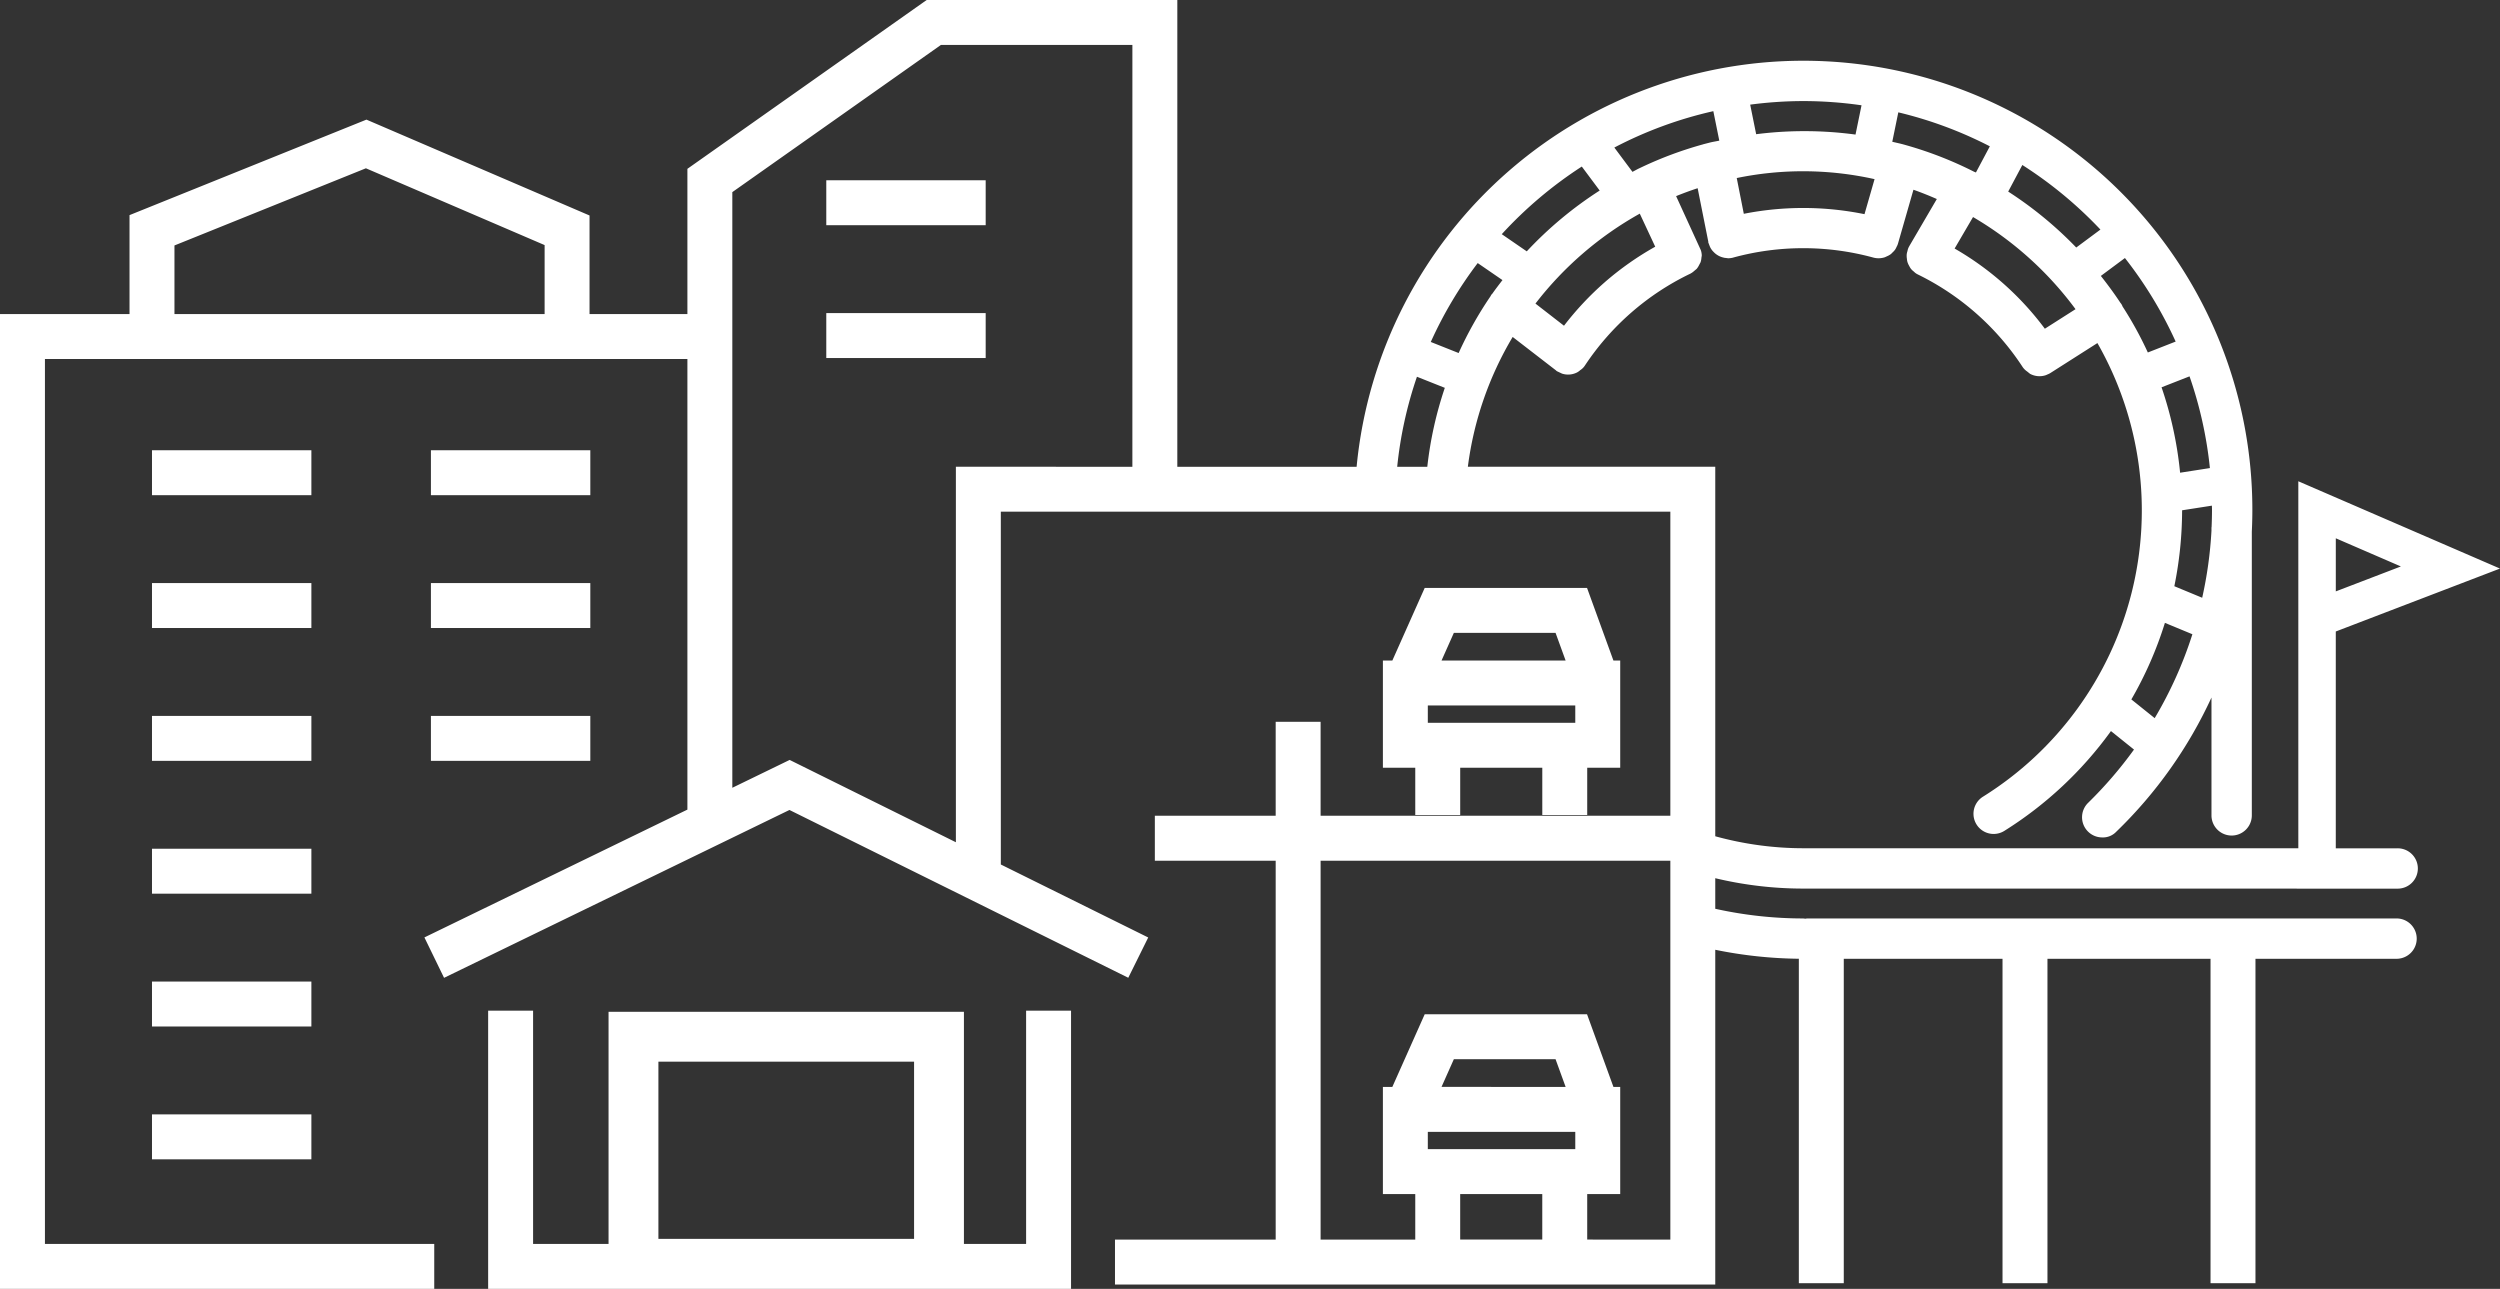
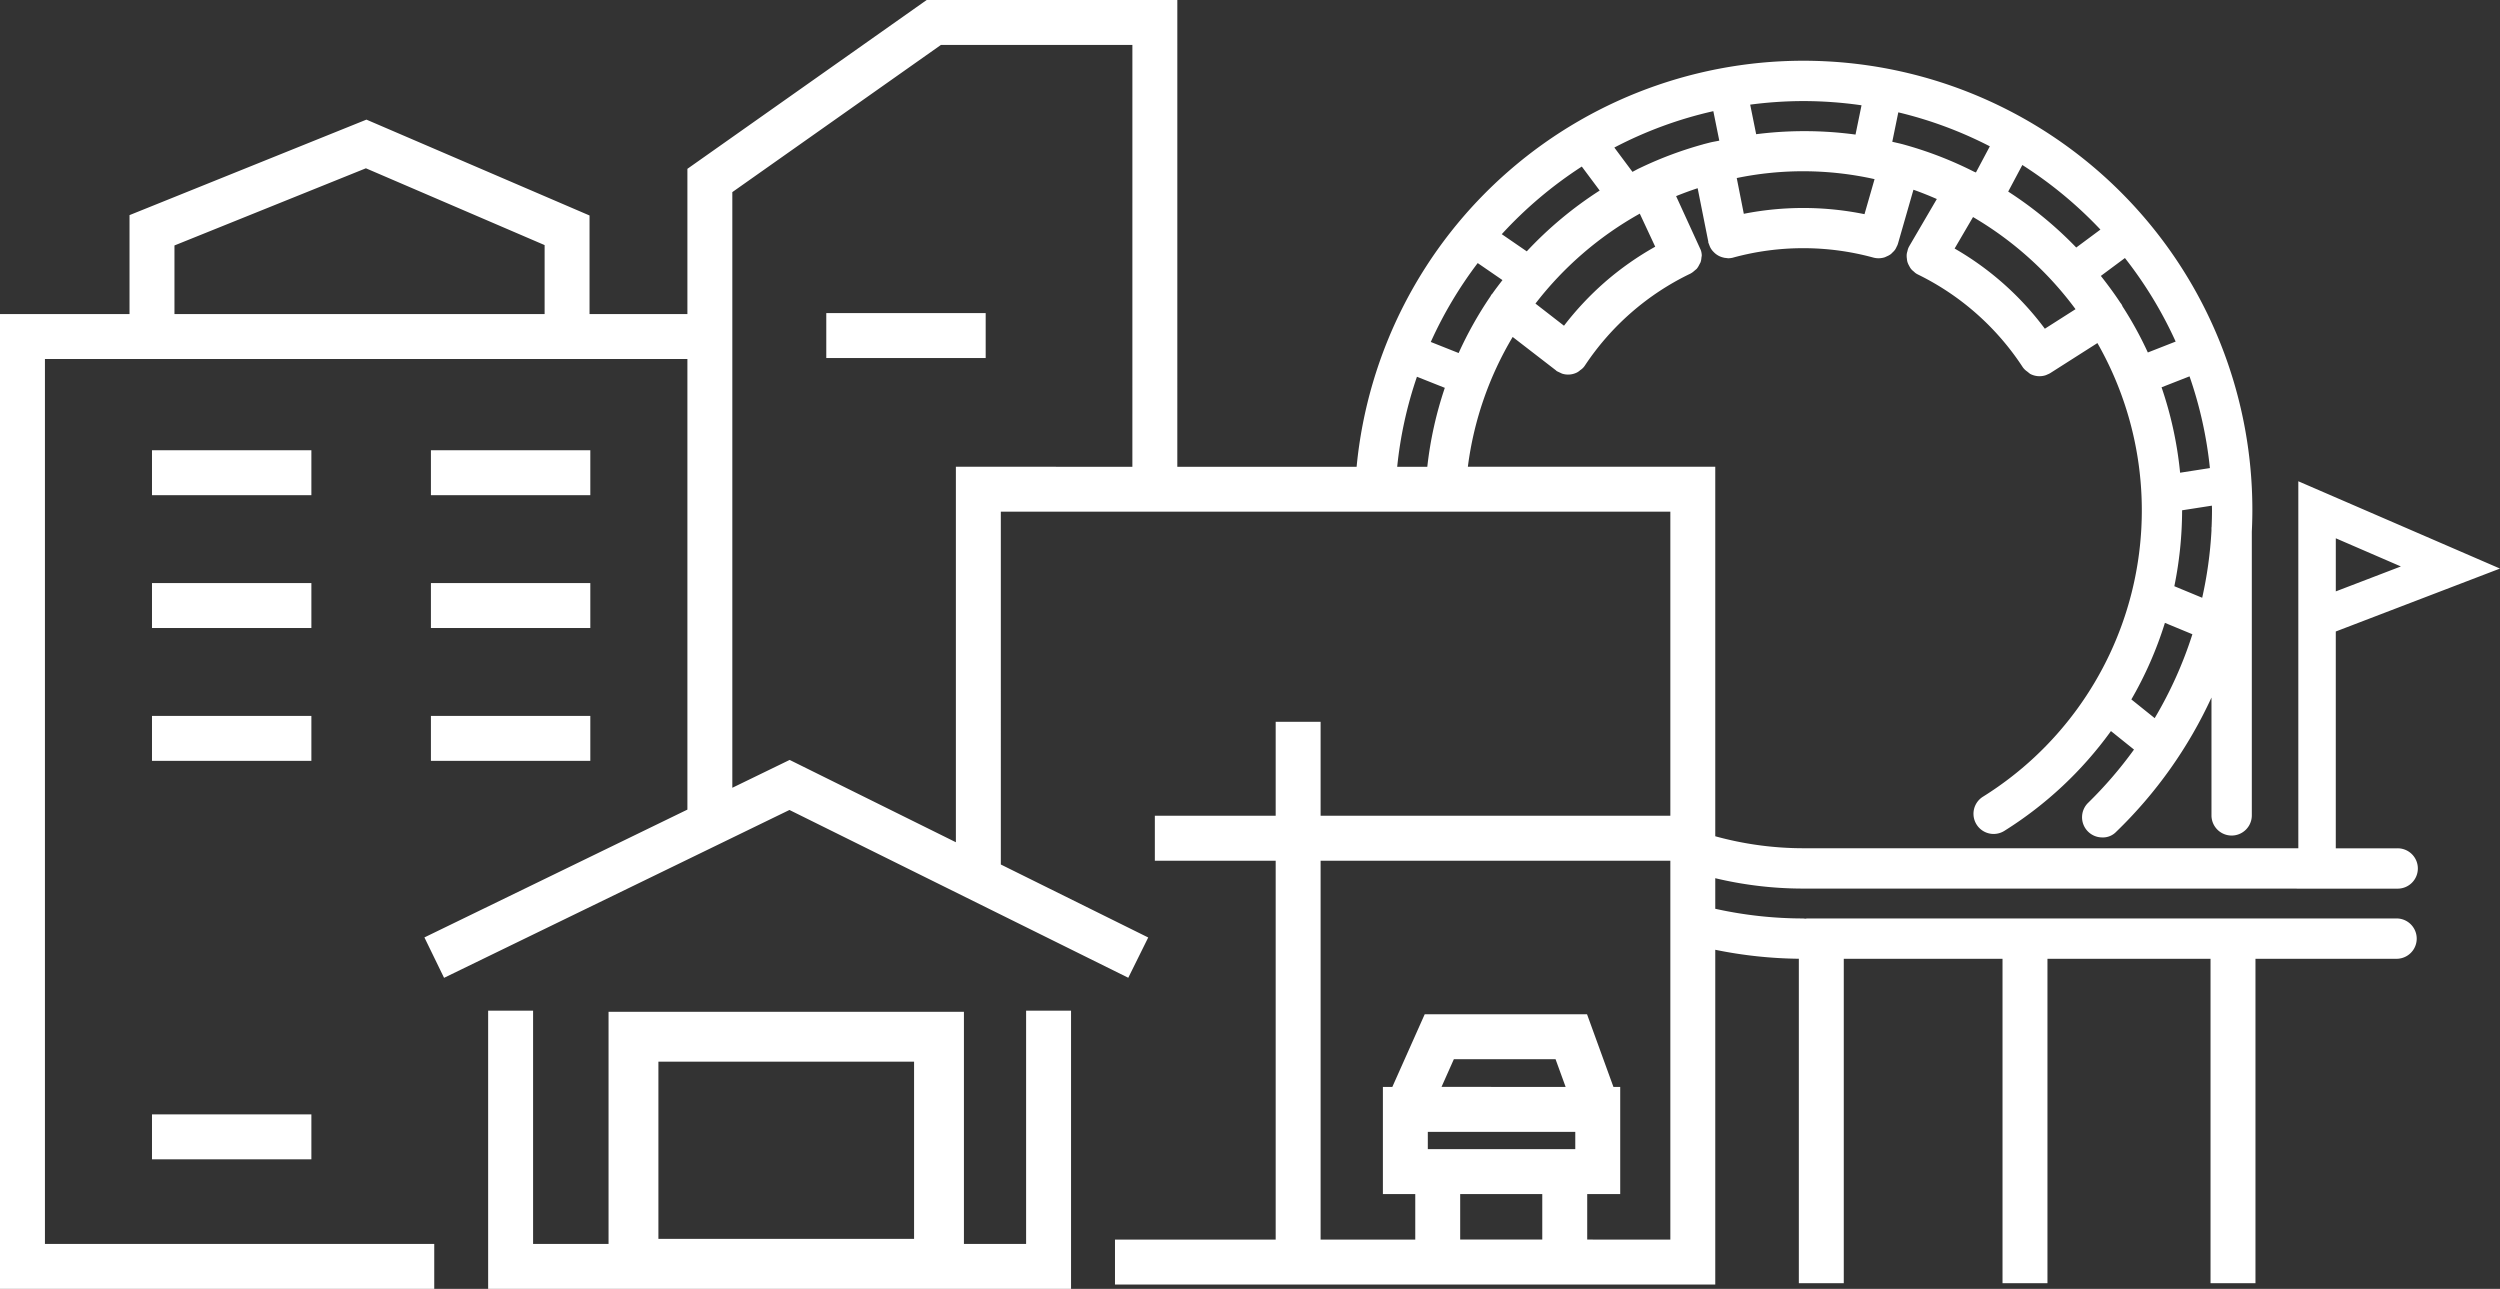
<svg xmlns="http://www.w3.org/2000/svg" viewBox="0 0 153.549 79.16">
  <rect x="0" y="0" width="153.549" height="79.16" fill="#333333" stroke="none" />
  <defs>
    <style>.cls-1{fill:#fff;}</style>
  </defs>
  <g id="Layer_2" data-name="Layer 2">
    <g id="outlines_blue">
      <path class="cls-1" d="M110.667,54.576l36.562.004a1.239,1.239,0,1,0,0-2.477l-3.766-0V38.786l10.085-3.865-12.386-5.362V52.102l-30.406-.003a20.401,20.401,0,0,1-5.405-.736V28.668H90.155a20.676,20.676,0,0,1,2.753-7.972l2.644,2.041a.66.66,0,0,0,.073.062l.313.148a1.209,1.209,0,0,0,.933-.077.932.932,0,0,0,.183-.133.968.968,0,0,0,.233-.207l.058-.08a16.165,16.165,0,0,1,6.476-5.642,1.085,1.085,0,0,0,.233-.165l.151-.126a1.095,1.095,0,0,0,.153-.238l.09-.17a1.093,1.093,0,0,0,.053-.278l.021-.132-.002-.055a1.102,1.102,0,0,0-.058-.285l-1.516-3.313c.435-.177.877-.339,1.323-.486l.653,3.279-.001.048.074.193a1.034,1.034,0,0,0,.254.394,1.165,1.165,0,0,0,.193.166,1.232,1.232,0,0,0,.173.099,1.272,1.272,0,0,0,.24.081.547.547,0,0,0,.136.023l.141.019a1.227,1.227,0,0,0,.242-.023l.014-.003.01 0.0.065-.019a16.341,16.341,0,0,1,8.585 0,1.239,1.239,0,0,0,.726-.019l.122-.057a1.103,1.103,0,0,0,.228-.126.822.822,0,0,0,.117-.112,1.001,1.001,0,0,0,.158-.174,1.023,1.023,0,0,0,.091-.174.868.868,0,0,0,.082-.189l.951-3.312c.458.161.934.35,1.436.57l-1.691,2.893-.044.083a.903.903,0,0,0-.068.222.947.947,0,0,0-.047.207,1.174,1.174,0,0,0,.012.262,1.014,1.014,0,0,0,.034.203,1.214,1.214,0,0,0,.112.247.972.972,0,0,0,.107.175,1.054,1.054,0,0,0,.182.171.723.723,0,0,0,.162.13l.076.041a16.197,16.197,0,0,1,6.434,5.682,1.033,1.033,0,0,0,.275.274l.182.146a1.229,1.229,0,0,0,.93.096.999.999,0,0,0,.146-.06.946.946,0,0,0,.173-.085l2.888-1.84A20.725,20.725,0,0,1,121.791,48.934a1.238,1.238,0,1,0,1.315,2.098,23.372,23.372,0,0,0,6.548-6.13l1.415,1.136a25.267,25.267,0,0,1-2.815,3.269,1.239,1.239,0,0,0,.846,2.127,1.126,1.126,0,0,0,.88-.35,27.384,27.384,0,0,0,5.848-8.241v7.237a1.239,1.239,0,0,0,2.478,0V32.66c.021-.45.033-.901.033-1.355a27.571,27.571,0,0,0-55.016-2.636H72.31L72.311,0H56.916L42.22,10.369V19.291H36.209V13.235L22.507,7.347,7.955,13.213V19.291H0V79.16H26.671V76.4H2.76V22.051h39.46V49.726L26.067,57.576l1.207,2.482L48.488,49.748,69.298,60.054l1.225-2.474-9.053-4.483V31.428H102.592V50.104H81.111V44.331H78.352V50.104H70.93v2.76h7.422V76.134H68.482V78.894h36.869v-20.559a26.967,26.967,0,0,0,5.133.551V78.815h2.76V58.888h9.75V78.815h2.76V58.888h10.016V78.815h2.76V58.888h8.7a1.239,1.239,0,0,0,0-2.477H111.031a.653.653,0,0,0-.142.016l-.136-.016a24.94,24.94,0,0,1-5.402-.594V53.939A23.204,23.204,0,0,0,110.667,54.576Zm32.797-21.515,3.997,1.73-3.997,1.532ZM117.596,15.562l-.002-.001.002 0Zm.081.57.002-.001 0.0 0Zm7.917,4.058a18.26,18.26,0,0,0-5.542-4.925l1.131-1.934a21.043,21.043,0,0,1,6.295,5.658ZM132.34,44.108l-1.433-1.15a23.037,23.037,0,0,0,2.061-4.702l1.688.699A24.874,24.874,0,0,1,132.34,44.108Zm3.52-12.804c0,.353-.01.705-.025,1.072l-.008.025.001.192a25.042,25.042,0,0,1-.57,4.121l-1.711-.709a23.507,23.507,0,0,0,.477-4.663l1.83-.285C135.855,31.14,135.86,31.221,135.86,31.304Zm-.129-2.555-1.83.285A23.111,23.111,0,0,0,132.762,23.788l1.718-.673A24.881,24.881,0,0,1,135.731,28.749Zm-5.219-12.901a25.124,25.124,0,0,1,3.116,5.131l-1.709.67a22.489,22.489,0,0,0-1.553-2.827.68.68,0,0,0-.133-.225c-.374-.57-.78-1.116-1.2-1.65Zm-6.301-5.714a25.283,25.283,0,0,1,4.796,3.966l-1.485,1.103a23.442,23.442,0,0,0-4.179-3.436Zm-7.618-3.234a24.92,24.92,0,0,1,5.622,2.087l-.855,1.608-.005-.004-.106-.042a23.159,23.159,0,0,0-4.129-1.618l-.195-.055c-.232-.064-.468-.112-.702-.169ZM110.754,6.208a25.2,25.2,0,0,1,3.58.259L113.965,8.266a23.426,23.426,0,0,0-6.102-.023l-.367-1.816A25.179,25.179,0,0,1,110.754,6.208Zm4.381,4.795-.618,2.151a18.822,18.822,0,0,0-7.413-.022l-.434-2.197A20.133,20.133,0,0,1,115.135,11.003ZM10.715,15.076l11.759-4.74,10.976,4.717V19.291H10.715Zm86.152,7.218.002-.001.006.007Zm1.706-4.967a18.572,18.572,0,0,0-2.513,2.679L94.307,18.646a21.044,21.044,0,0,1,6.408-5.524l.948,2.03A18.523,18.523,0,0,0,98.572,17.327Zm6.659-10.499.366,1.81c-.195.044-.394.07-.588.12l-.058.015-.011.003-.332.085v.003a23.198,23.198,0,0,0-3.76,1.395l-.178.084c-.138.066-.27.143-.406.212L99.152,9.062A24.906,24.906,0,0,1,105.231,6.828Zm-8.078,3.402,1.098,1.473a23.421,23.421,0,0,0-4.479,3.735L92.238,14.383A25.284,25.284,0,0,1,97.153,10.23ZM90.76,16.158l1.521,1.045c-.211.276-.424.55-.623.836a.421.421,0,0,0-.062.067l-.058.103a23.269,23.269,0,0,0-1.949,3.474l-1.711-.68A25.119,25.119,0,0,1,90.76,16.158Zm-3.732,6.982,1.712.681a23.076,23.076,0,0,0-1.076,4.848h-1.849A24.789,24.789,0,0,1,87.028,23.14ZM58.71,28.668v23.062L48.5,46.674,44.979,48.385V11.8l12.812-9.04H69.551l-.001,25.909ZM87.696,70.581V69.517h9.057v1.064Zm.842-3.824.758-1.702H95.541l.619,1.702Zm6.188,6.584v2.793h-5.042V73.341Zm2.76,2.793V73.341H99.513v-6.584H99.096l-1.621-4.461H87.505l-1.988,4.461h-.58v6.584H86.925v2.793H81.111V52.864H102.592V76.134Z" />
      <path class="cls-1" d="M63.023,76.4H59.204V62.144H37.377V76.4H32.742V62.075H29.982V79.16H65.783V62.075H63.023ZM40.439,65.207H56.142V76.089H40.439Z" />
      <rect class="cls-1" x="9.335" y="27.654" width="9.79" height="2.76" />
      <rect class="cls-1" x="9.335" y="35.812" width="9.79" height="2.76" />
      <rect class="cls-1" x="9.335" y="43.971" width="9.79" height="2.76" />
      <rect class="cls-1" x="26.467" y="27.654" width="9.79" height="2.76" />
      <rect class="cls-1" x="26.467" y="35.812" width="9.79" height="2.76" />
-       <rect class="cls-1" x="50.75" y="11.072" width="9.79" height="2.76" />
      <rect class="cls-1" x="50.75" y="19.23" width="9.79" height="2.76" />
      <rect class="cls-1" x="26.467" y="43.971" width="9.79" height="2.76" />
-       <rect class="cls-1" x="9.335" y="52.129" width="9.79" height="2.76" />
-       <rect class="cls-1" x="9.335" y="60.287" width="9.79" height="2.76" />
      <rect class="cls-1" x="9.335" y="68.445" width="9.79" height="2.76" />
-       <path class="cls-1" d="M97.486,50.058V47.155H99.513v-6.584H99.096l-1.621-4.461H87.505l-1.988,4.461h-.58v6.584H86.925v2.903h2.76V47.155h5.042v2.903Zm-9.79-6.728h9.057V44.395H87.696Zm1.6-4.461H95.541l.619,1.702H88.538Z" />
    </g>
  </g>
</svg>